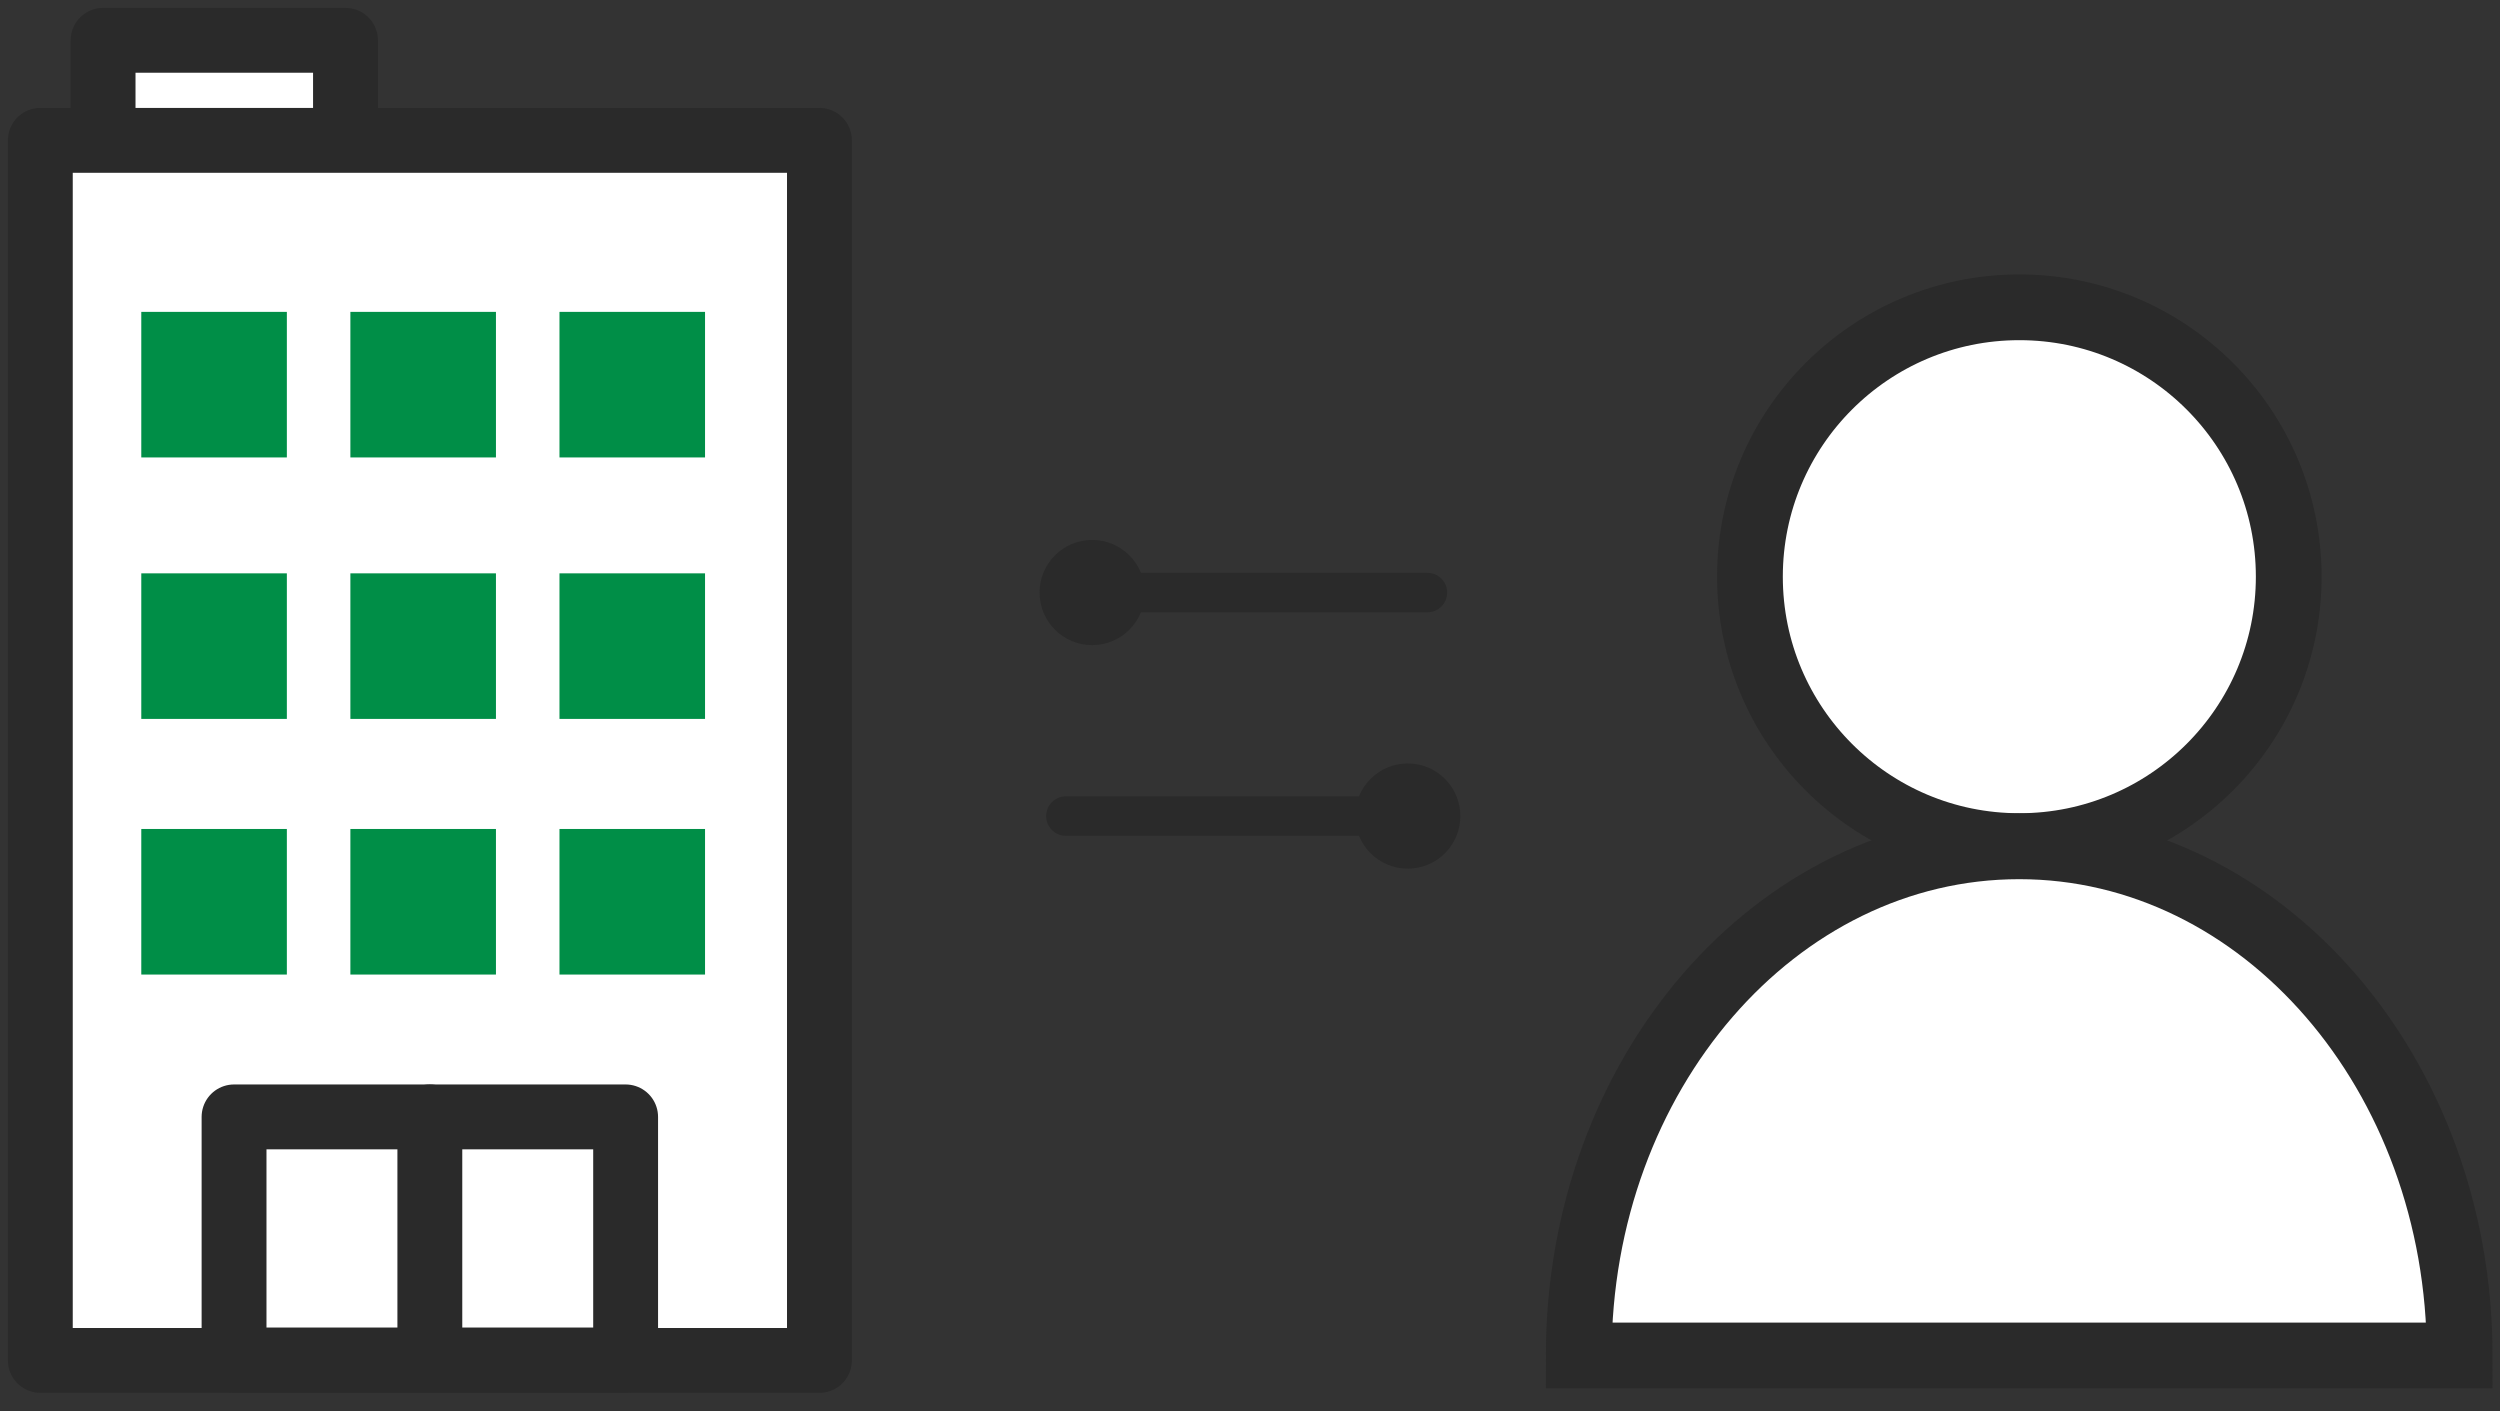
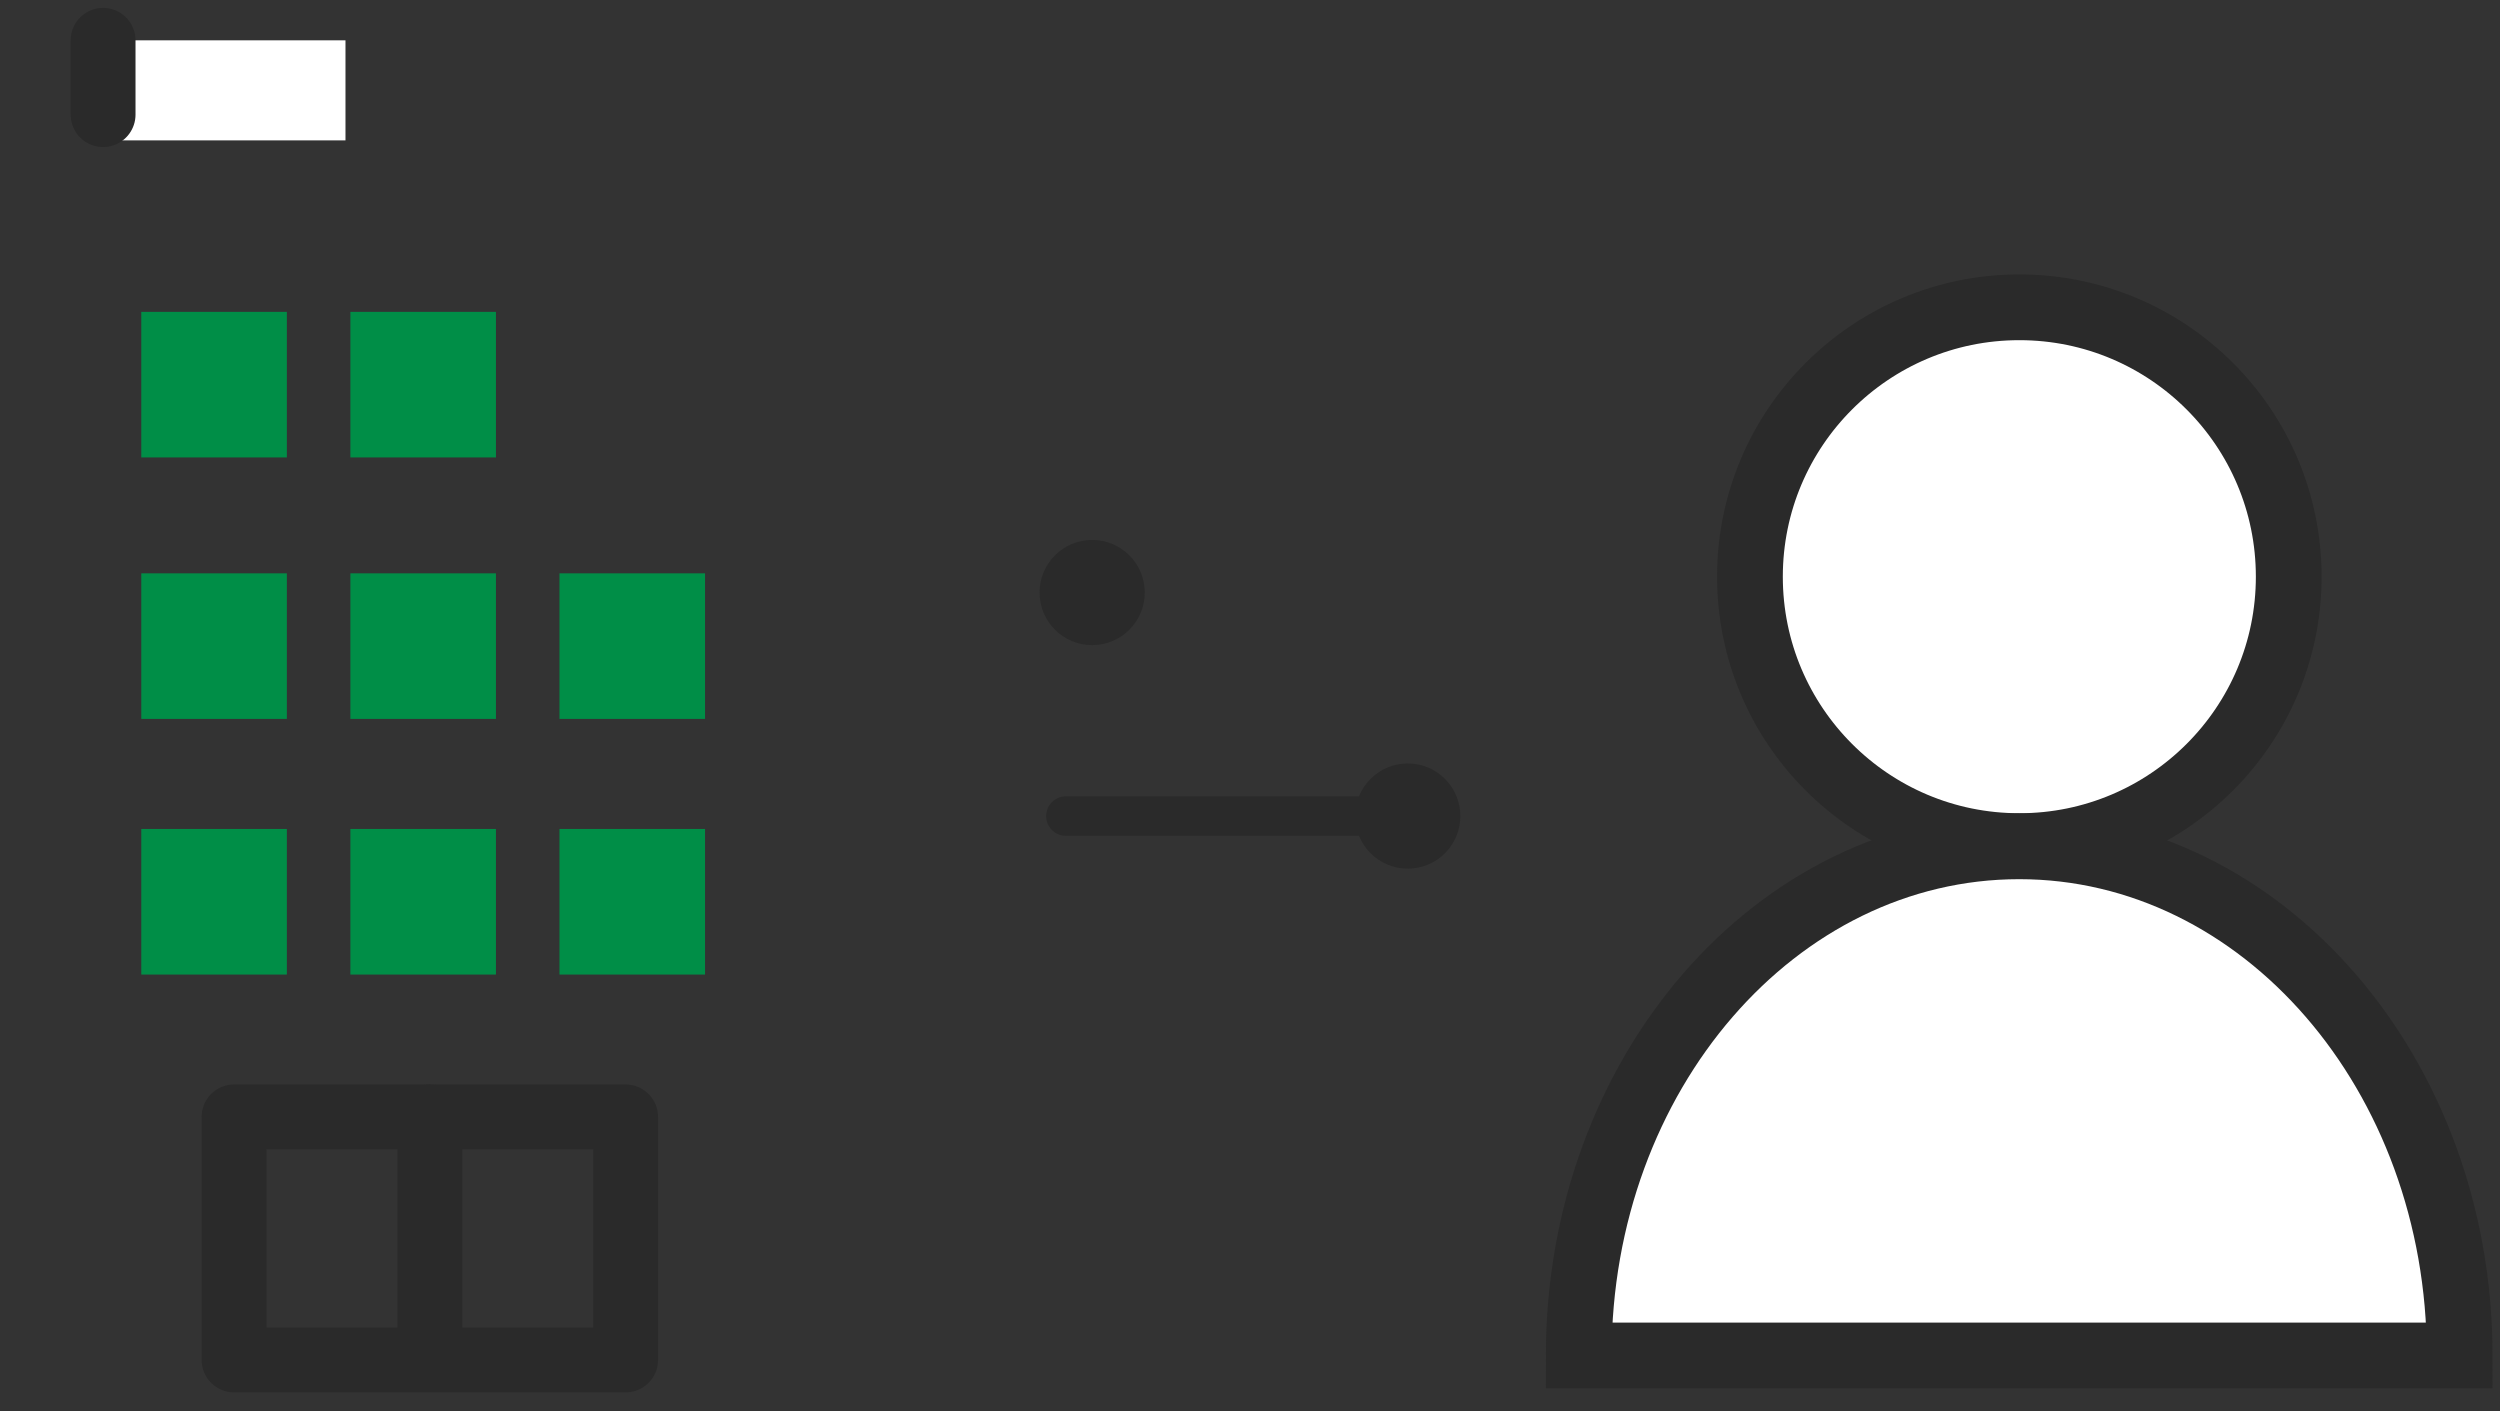
<svg xmlns="http://www.w3.org/2000/svg" width="124" height="70" viewBox="0 0 124 70" fill="none">
  <rect x="0" y="0" width="124" height="70" fill="#333333" stroke="none" />
  <path d="M17.136 2H5.113V6.963H17.136V2Z" fill="white" />
-   <path d="M5.113 5.606V2H17.136V5.685" stroke="#2A2A2A" stroke-width="3.217" stroke-linecap="round" stroke-linejoin="round" />
-   <path d="M40.644 6.961H2V67.476H40.644V6.961Z" fill="white" stroke="#2A2A2A" stroke-width="3.217" stroke-linecap="round" stroke-linejoin="round" />
+   <path d="M5.113 5.606V2V5.685" stroke="#2A2A2A" stroke-width="3.217" stroke-linecap="round" stroke-linejoin="round" />
  <path d="M14.228 15.469H7.008V22.689H14.228V15.469Z" fill="#008E47" />
  <path d="M24.599 15.469H17.379V22.689H24.599V15.469Z" fill="#008E47" />
-   <path d="M34.97 15.469H27.75V22.689H34.97V15.469Z" fill="#008E47" />
  <path d="M14.228 28.438H7.008V35.658H14.228V28.438Z" fill="#008E47" />
  <path d="M24.599 28.438H17.379V35.658H24.599V28.438Z" fill="#008E47" />
  <path d="M34.97 28.438H27.75V35.658H34.97V28.438Z" fill="#008E47" />
  <path d="M14.228 41.117H7.008V48.338H14.228V41.117Z" fill="#008E47" />
  <path d="M24.599 41.117H17.379V48.338H24.599V41.117Z" fill="#008E47" />
  <path d="M34.97 41.117H27.75V48.338H34.97V41.117Z" fill="#008E47" />
  <path d="M31.031 55.398H11.609V67.453H31.031V55.398Z" stroke="#2A2A2A" stroke-width="3.217" stroke-linecap="round" stroke-linejoin="round" />
  <path d="M21.32 55.398V66.403" stroke="#2A2A2A" stroke-width="3.217" stroke-linecap="round" stroke-linejoin="round" />
  <path d="M100.159 41.967C107.539 41.967 113.521 35.984 113.521 28.605C113.521 21.225 107.539 15.242 100.159 15.242C92.779 15.242 86.797 21.225 86.797 28.605C86.797 35.984 92.779 41.967 100.159 41.967Z" fill="white" stroke="#2A2A2A" stroke-width="3.261" />
  <path d="M78.305 67.231C78.305 53.281 88.085 41.977 100.153 41.977C112.22 41.977 122 53.284 122 67.231H78.305Z" fill="white" stroke="#2A2A2A" stroke-width="3.261" />
  <ellipse cx="54.171" cy="29.39" rx="2.609" ry="2.609" fill="#2A2A2A" />
-   <path d="M55.148 29.391H70.801" stroke="#2A2A2A" stroke-width="1.957" stroke-linecap="round" />
  <ellipse cx="2.609" cy="2.609" rx="2.609" ry="2.609" transform="matrix(-1 0 0 1 72.434 37.867)" fill="#2A2A2A" />
  <path d="M68.519 40.477H52.867" stroke="#2A2A2A" stroke-width="1.957" stroke-linecap="round" />
</svg>